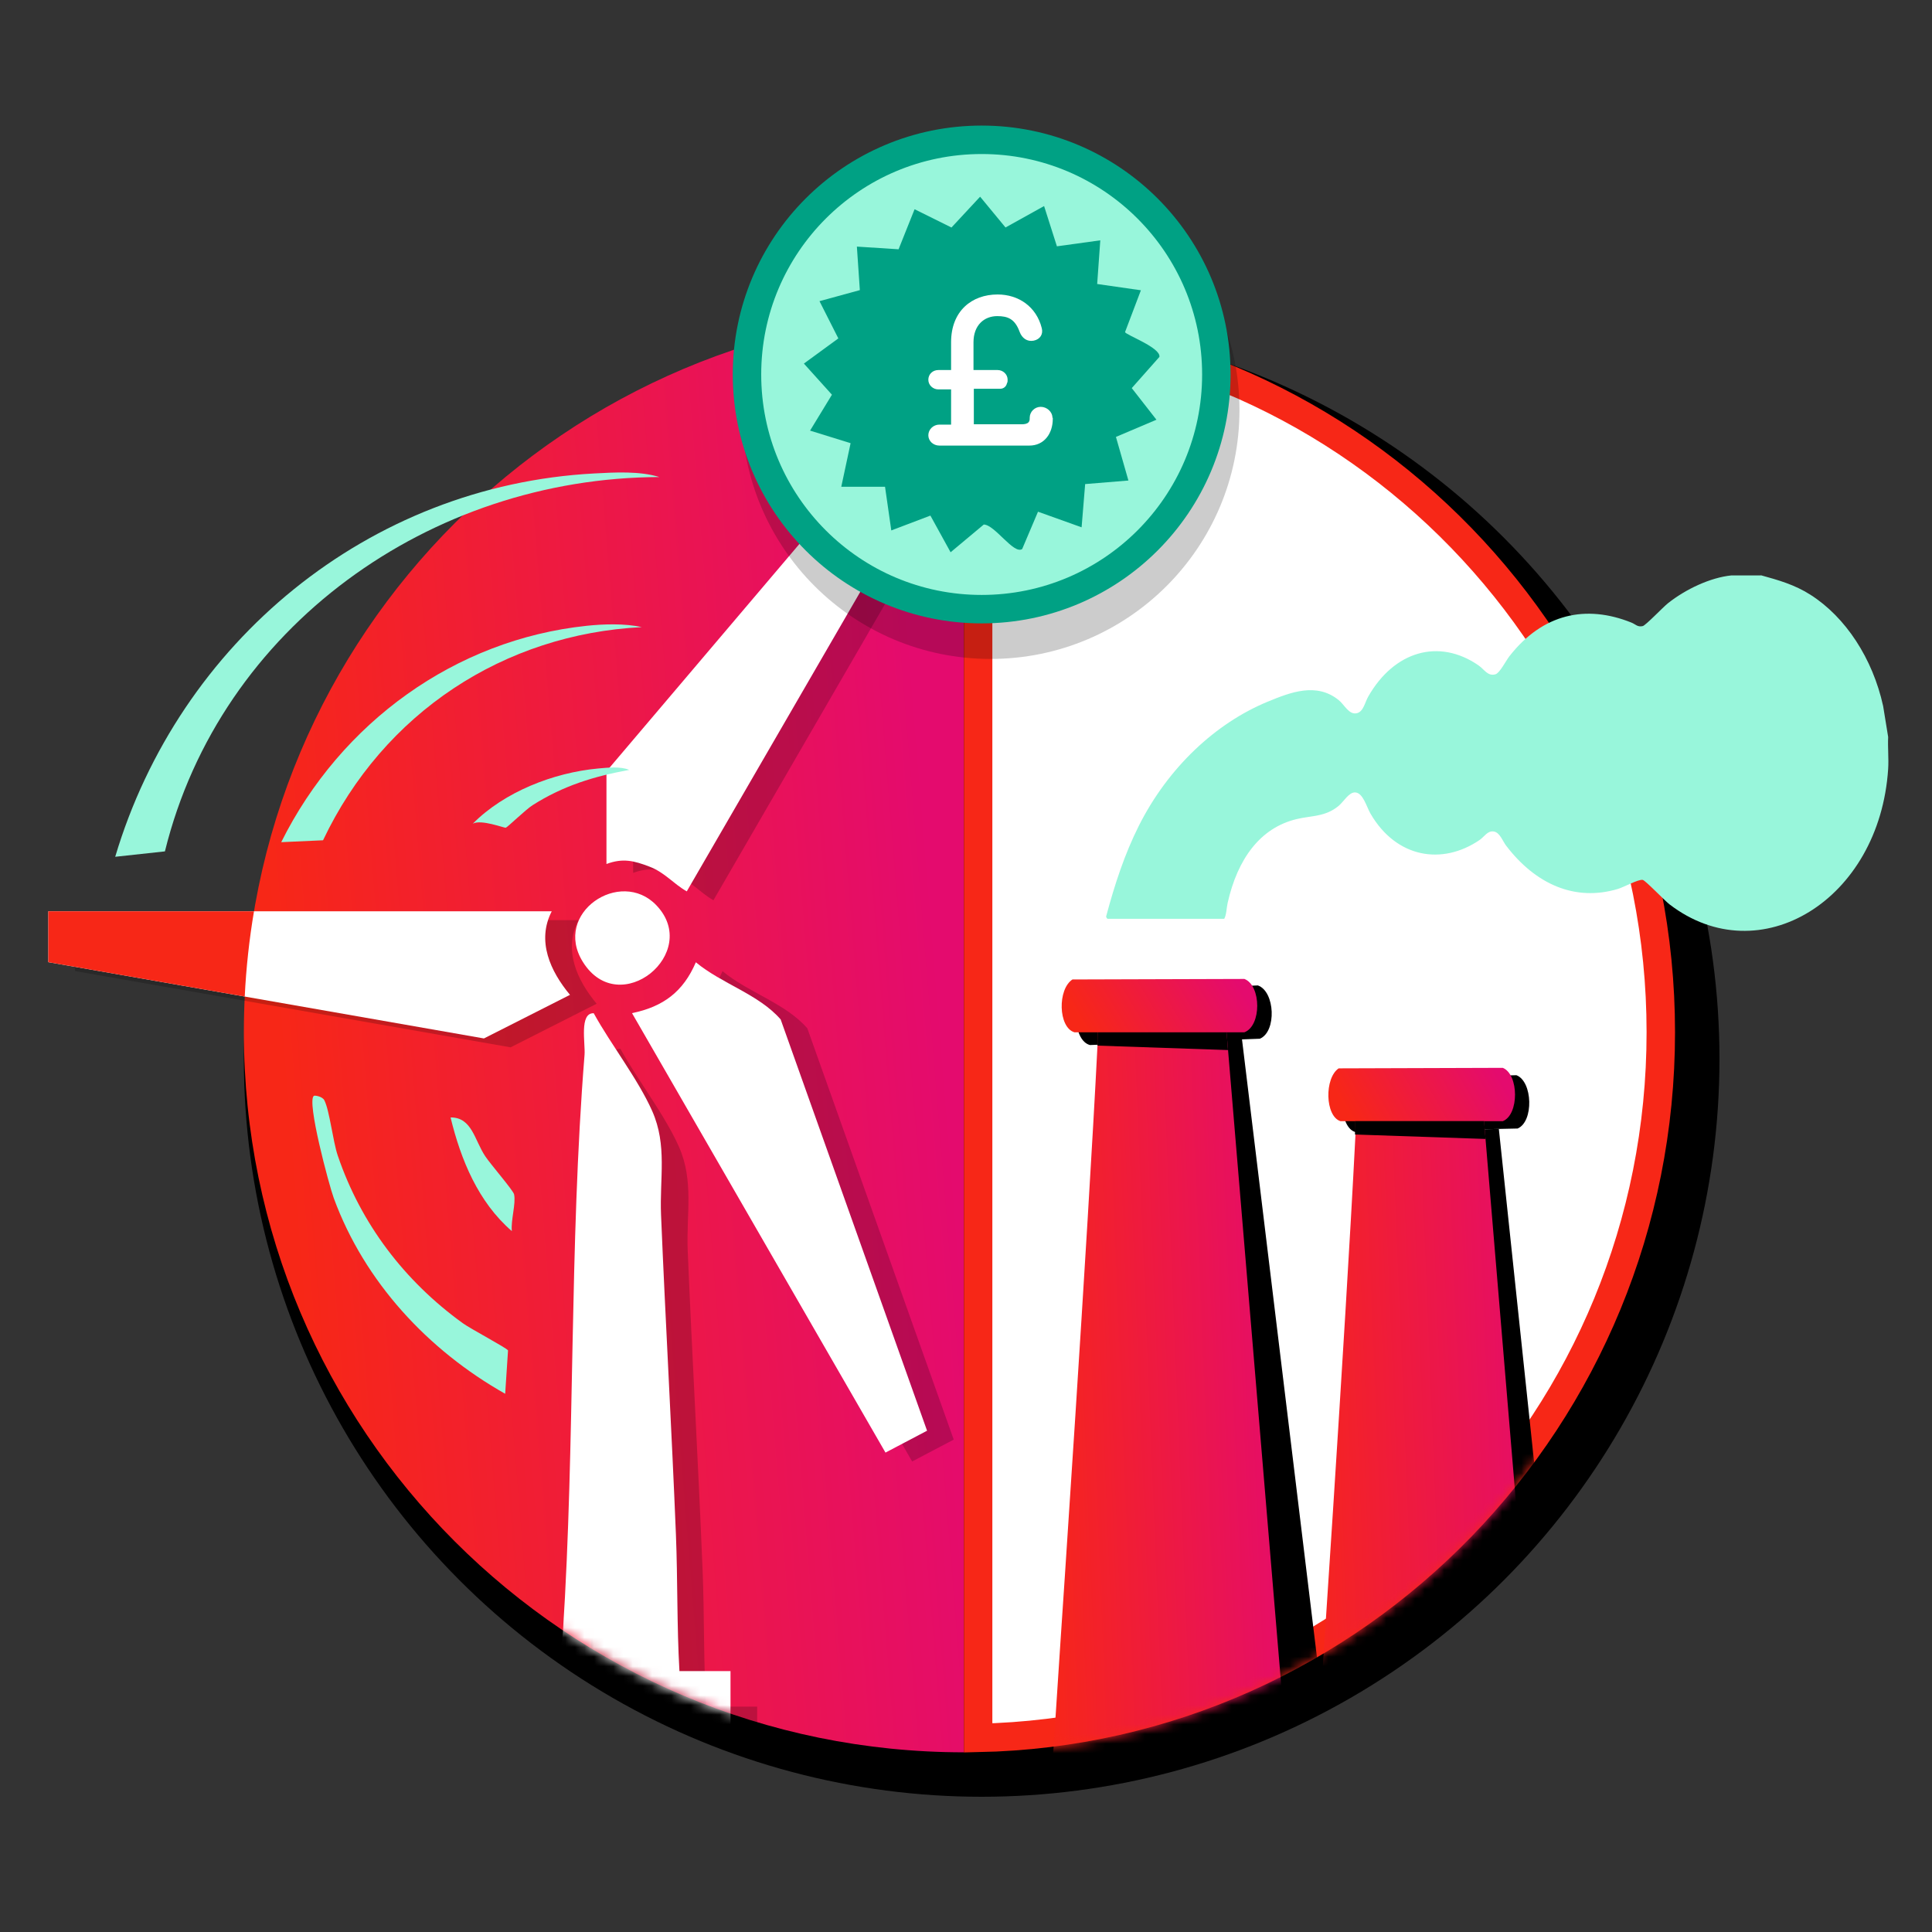
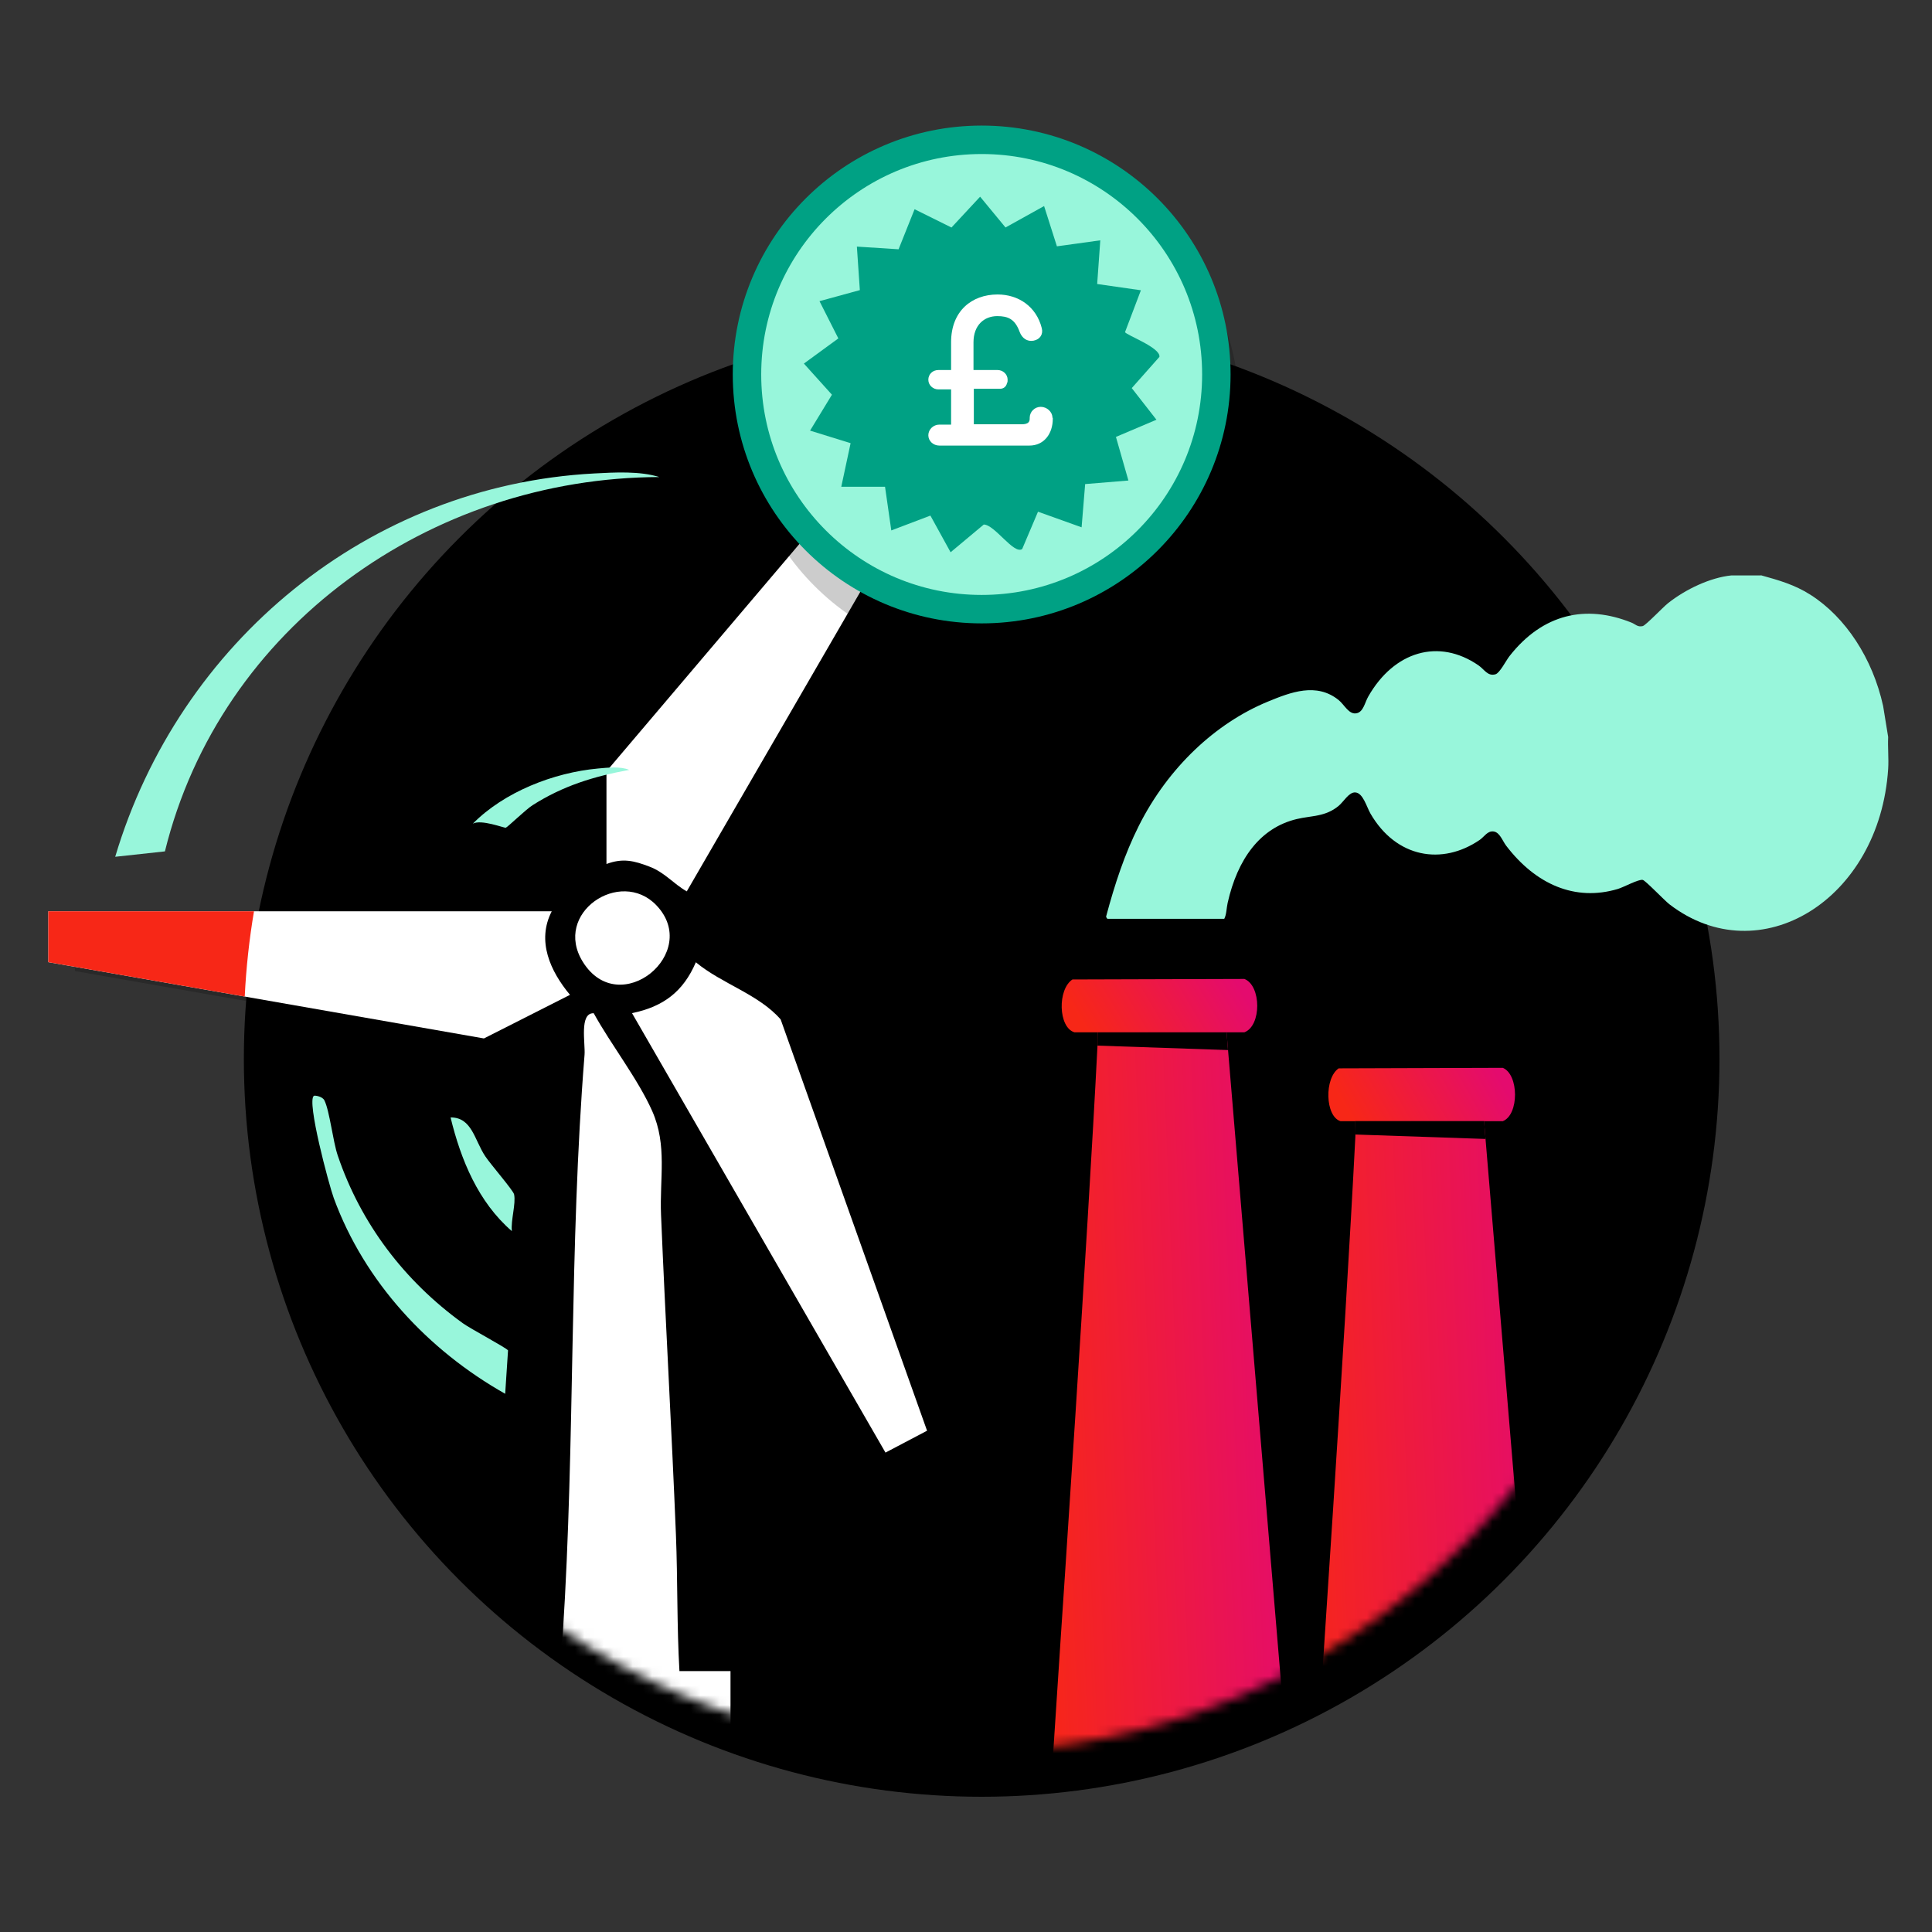
<svg xmlns="http://www.w3.org/2000/svg" width="200" height="200" viewBox="0 0 200 200" fill="none">
  <rect x="0" y="0" width="200" height="200" fill="#333333" stroke="none" />
  <circle cx="101.622" cy="109.622" r="76.378" fill="black" />
-   <path d="M99.782 32.325C58.616 32.325 25.245 65.696 25.245 106.862C25.245 148.028 58.616 181.399 99.782 181.399V32.325Z" fill="url(#paint0_linear_7268_7722)" />
  <path d="M64.224 108.573C65.999 111.806 68.809 115.389 70.278 118.701C71.853 122.257 71.033 125.671 71.192 129.457C71.649 140.469 72.287 151.533 72.733 162.545C72.922 167.242 72.823 171.98 73.095 176.673H78.382V178.309C71.599 176.787 65.366 173.479 61.15 170.687C62.268 151.46 61.733 132.064 63.272 112.878C63.367 111.7 62.71 108.513 64.224 108.573Z" fill="black" fill-opacity="0.2" />
-   <path d="M101.255 33.813C140.403 34.607 171.926 66.987 171.926 106.86C171.926 146.732 140.403 179.115 101.255 179.909V33.813Z" fill="white" stroke="#F72717" stroke-width="2.945" />
-   <path d="M98.731 149.027L94.425 151.292L68.186 105.799C71.426 105.137 73.496 103.571 74.795 100.534C77.472 102.762 81.313 103.846 83.575 106.454L98.731 149.031V149.027Z" fill="black" fill-opacity="0.2" />
  <path d="M65.542 80.765L94.795 46.295C95.921 45.41 98.417 48.297 99.909 48.218L73.854 93.195C72.446 92.39 71.596 91.246 69.991 90.632C68.386 90.019 67.238 89.729 65.542 90.362V80.765Z" fill="black" fill-opacity="0.2" />
  <path d="M59.877 95.254C58.287 98.337 59.737 101.472 61.766 103.907L52.857 108.419L7.761 100.523V95.254H59.877Z" fill="black" fill-opacity="0.2" />
  <path d="M95.97 148.107L91.665 150.372L65.425 104.879C68.665 104.217 70.735 102.651 72.034 99.614C74.712 101.842 78.552 102.926 80.815 105.534L95.97 148.111V148.107Z" fill="white" />
  <path d="M62.781 79.844L92.035 45.375C93.16 44.49 95.656 47.377 97.148 47.298L71.094 92.275C69.685 91.47 68.835 90.326 67.23 89.712C65.625 89.099 64.477 88.809 62.781 89.441V79.844Z" fill="white" />
  <path d="M57.117 94.334C55.527 97.416 56.977 100.552 59.005 102.986L50.096 107.499L5 99.603V94.334H57.117Z" fill="white" />
  <path d="M11.926 88.694L17.072 88.135C22.814 64.836 44.591 49.456 68.256 49.383C66.227 48.749 63.636 48.897 61.508 49.012C38.145 50.261 18.551 66.458 11.926 88.694Z" fill="#98F6DB" />
  <path d="M52.595 139.799C52.479 139.551 48.712 137.561 47.898 136.971C41.87 132.604 37.366 126.7 34.965 119.626C34.454 118.12 34.129 115.016 33.58 113.907C33.377 113.501 32.599 113.378 32.498 113.438C31.707 113.918 34.066 122.709 34.552 124.029C37.736 132.702 44.306 139.77 52.296 144.284L52.591 139.799L52.595 139.799Z" fill="#98F6DB" />
-   <path d="M29.112 87.182L33.441 86.986C39.724 73.752 52.199 65.642 66.432 64.92C64.707 64.528 62.482 64.596 60.724 64.783C47.154 66.213 35.294 74.765 29.112 87.182Z" fill="#98F6DB" />
  <path d="M67.94 93.706C72.657 98.625 64.133 105.647 60.342 99.584C57.177 94.519 64.213 89.818 67.94 93.706Z" fill="white" />
  <path d="M50.235 119.699C49.119 118.037 48.867 115.659 46.643 115.677C47.702 120.052 49.505 124.436 52.986 127.446C52.869 126.313 53.423 124.613 53.218 123.639C53.135 123.235 50.798 120.545 50.235 119.699Z" fill="#98F6DB" />
  <path d="M48.946 85.267C49.813 84.79 52.189 85.725 52.359 85.685C52.529 85.644 54.424 83.803 55.119 83.362C58.285 81.348 61.463 80.37 65.133 79.701C64.267 79.315 62.842 79.469 61.91 79.555C57.301 79.979 52.195 81.981 48.946 85.267Z" fill="#98F6DB" />
  <mask id="mask0_7268_7722" style="mask-type:alpha" maskUnits="userSpaceOnUse" x="25" y="32" width="75" height="150">
    <path d="M99.782 32.325C58.616 32.325 25.245 65.696 25.245 106.862C25.245 148.028 58.616 181.399 99.782 181.399V32.325Z" fill="url(#paint1_linear_7268_7722)" />
  </mask>
  <g mask="url(#mask0_7268_7722)">
    <path d="M70.335 172.991H75.622V178.636H52.585L52.207 172.991H57.872C57.653 171.636 58.182 170.368 58.265 169.055C59.549 149.157 58.918 129.064 60.512 109.196C60.606 108.018 59.949 104.831 61.463 104.891C63.238 108.124 66.048 111.706 67.517 115.018C69.092 118.575 68.272 121.988 68.431 125.774C68.888 136.786 69.526 147.851 69.972 158.863C70.161 163.56 70.063 168.298 70.335 172.991Z" fill="white" />
  </g>
  <path d="M182.297 59.553C184.096 60.054 185.761 60.515 187.409 61.565C191.06 63.884 193.862 68.17 194.942 73.091L195.462 76.294C195.409 77.369 195.531 78.532 195.462 79.595C194.577 93.189 182.151 100.763 172.835 93.625C172.299 93.213 170.341 91.148 170.057 91.088C169.623 90.995 168.088 91.843 167.478 92.025C163.056 93.346 158.971 91.552 155.913 87.541C155.531 87.036 155.263 86.171 154.626 86.075C153.988 85.978 153.651 86.624 153.18 86.947C149.298 89.605 144.538 88.817 141.874 84.228C141.464 83.521 141.107 82.075 140.291 82.031C139.637 81.994 139.093 83 138.565 83.433C137.184 84.568 135.779 84.422 134.248 84.786C130.447 85.687 128.104 88.927 127.084 93.475C126.963 94.021 126.971 94.671 126.735 95.115H114.65C114.626 95.115 114.463 94.926 114.516 94.833C115.397 91.548 116.42 88.413 117.899 85.472C120.928 79.453 125.834 74.86 131.251 72.63C133.631 71.648 136.278 70.63 138.565 72.46C139.186 72.957 139.645 74.028 140.465 73.83C141.147 73.664 141.29 72.719 141.639 72.109C144.319 67.403 148.953 66.053 153.046 68.873C153.675 69.305 153.996 70.033 154.812 69.802C155.251 69.677 155.905 68.38 156.254 67.932C159.73 63.492 164.213 62.575 168.884 64.45C169.318 64.623 169.513 64.939 170.053 64.813C170.366 64.74 172.157 62.85 172.668 62.446C174.5 60.992 177.058 59.784 179.243 59.566H182.289L182.297 59.553Z" fill="#98F6DB" />
  <mask id="mask1_7268_7722" style="mask-type:alpha" maskUnits="userSpaceOnUse" x="99" y="32" width="75" height="150">
    <path d="M99.782 181.399C140.44 181.399 173.399 148.027 173.399 106.86C173.399 65.693 140.44 32.325 99.782 32.325V181.399Z" fill="white" />
  </mask>
  <g mask="url(#mask1_7268_7722)">
    <path d="M139.403 180.38C139.403 180.38 141.288 139.226 141.877 118.779C141.893 118.239 141.837 117.693 141.842 117.158L155.16 116.867L166.164 220.883L137.021 235.078L139.403 180.38Z" fill="black" />
-     <path d="M140 111.729L156.981 111.304C158.674 111.959 158.785 116.119 157.101 116.824L140.303 117.191C138.69 116.72 138.524 112.76 140.004 111.721L140 111.729Z" fill="black" />
    <path d="M113.743 170.967C113.743 170.967 114.998 129.789 115.274 109.336C115.282 108.796 115.218 108.251 115.214 107.716L128.526 107.221L141.12 211.057L112.197 225.696L113.743 170.967Z" fill="black" />
    <path d="M112.435 102.725L130.216 102.011C131.998 102.636 132.174 106.794 130.421 107.528L112.831 108.182C111.134 107.738 110.904 103.781 112.439 102.717L112.435 102.725Z" fill="black" />
    <path d="M109.8 169.638C109.8 169.638 112.584 128.535 113.619 108.106C113.647 107.567 113.603 107.019 113.619 106.484H126.941L135.67 210.716L106.223 224.272L109.8 169.638Z" fill="url(#paint2_linear_7268_7722)" />
    <path d="M136.487 179.217C136.487 179.217 139.27 138.114 140.305 117.685C140.334 117.146 140.289 116.599 140.305 116.064H153.627L162.356 220.296L132.91 233.851L136.487 179.217Z" fill="url(#paint3_linear_7268_7722)" />
    <path d="M111.028 101.394L128.822 101.34C130.581 102.031 130.601 106.194 128.822 106.862H111.22C109.542 106.355 109.458 102.392 111.032 101.386L111.028 101.394Z" fill="url(#paint4_linear_7268_7722)" />
    <path d="M138.583 110.596L155.569 110.542C157.247 111.234 157.267 115.396 155.569 116.064H138.767C137.165 115.557 137.085 111.595 138.587 110.589L138.583 110.596Z" fill="url(#paint5_linear_7268_7722)" />
    <path d="M113.613 108.242L113.621 106.862H126.978L127.121 108.702L113.613 108.242Z" fill="black" />
    <path d="M140.271 117.444L140.28 116.064H153.637L153.78 117.904L140.271 117.444Z" fill="black" />
  </g>
  <path d="M26.294 94.335C25.805 97.225 25.481 100.172 25.335 103.165L5 99.604V94.335H26.294Z" fill="#F72717" />
  <circle cx="102.543" cy="42.447" r="25.766" fill="black" fill-opacity="0.2" />
  <circle cx="101.622" cy="38.766" r="24.294" fill="#98F6DB" stroke="#00A184" stroke-width="2.945" />
  <path d="M87.088 50.392L88.054 45.878L83.858 44.577L86.122 40.86L83.218 37.638L86.785 35.032L84.833 31.176L89.011 30.033L88.704 25.528L93.02 25.806L94.677 21.66L98.496 23.552L101.461 20.362L104.091 23.549L108.084 21.331L109.412 25.499L113.902 24.879L113.579 29.4L118.105 30.049L116.464 34.376C116.513 34.663 120.189 35.987 120.021 36.947L117.159 40.176L119.714 43.45L115.521 45.229L116.813 49.743L112.335 50.111L111.967 54.587L107.454 52.972L105.816 56.834C104.947 57.432 102.976 54.309 101.839 54.3L98.405 57.17L96.315 53.373L92.267 54.91L91.618 50.389H87.095L87.088 50.392Z" fill="#00A184" />
  <path d="M108.984 43.253V43.353C108.984 44.891 108.084 46.127 106.56 46.127H97.244C96.62 46.127 96.101 45.66 96.101 45.058C96.101 44.456 96.62 43.955 97.244 43.955H98.456V40.311H97.14C96.586 40.311 96.101 39.877 96.101 39.309C96.101 38.74 96.551 38.306 97.14 38.306H98.456V35.431C98.456 32.189 100.603 30.484 103.27 30.484C105.451 30.484 107.287 31.754 107.841 33.96C108.014 34.595 107.668 35.13 107.01 35.264C106.317 35.398 105.798 34.996 105.555 34.361C105.071 33.024 104.343 32.724 103.235 32.724C101.884 32.724 100.776 33.659 100.776 35.431V38.306H103.27C103.824 38.306 104.309 38.74 104.309 39.309C104.309 39.442 104.309 39.576 104.239 39.676C104.17 40.01 103.893 40.244 103.547 40.244H100.811V43.921H105.417C105.902 43.921 106.594 43.988 106.594 43.353V43.253C106.594 42.618 107.114 42.116 107.737 42.116C108.361 42.116 108.949 42.618 108.949 43.253H108.984Z" fill="white" />
  <defs>
    <linearGradient id="paint0_linear_7268_7722" x1="34.34" y1="174.032" x2="102.671" y2="168.474" gradientUnits="userSpaceOnUse">
      <stop stop-color="#F72717" />
      <stop offset="1" stop-color="#E40B6E" />
    </linearGradient>
    <linearGradient id="paint1_linear_7268_7722" x1="34.34" y1="174.032" x2="102.671" y2="168.474" gradientUnits="userSpaceOnUse">
      <stop stop-color="#F72717" />
      <stop offset="1" stop-color="#E40B6E" />
    </linearGradient>
    <linearGradient id="paint2_linear_7268_7722" x1="109.817" y1="218.451" x2="136.945" y2="217.347" gradientUnits="userSpaceOnUse">
      <stop stop-color="#F72717" />
      <stop offset="1" stop-color="#E40B6E" />
    </linearGradient>
    <linearGradient id="paint3_linear_7268_7722" x1="136.503" y1="228.03" x2="163.632" y2="226.927" gradientUnits="userSpaceOnUse">
      <stop stop-color="#F72717" />
      <stop offset="1" stop-color="#E40B6E" />
    </linearGradient>
    <linearGradient id="paint4_linear_7268_7722" x1="112.375" y1="106.589" x2="126.153" y2="98.369" gradientUnits="userSpaceOnUse">
      <stop stop-color="#F72717" />
      <stop offset="1" stop-color="#E40B6E" />
    </linearGradient>
    <linearGradient id="paint5_linear_7268_7722" x1="139.869" y1="115.791" x2="153.335" y2="108.123" gradientUnits="userSpaceOnUse">
      <stop stop-color="#F72717" />
      <stop offset="1" stop-color="#E40B6E" />
    </linearGradient>
  </defs>
</svg>